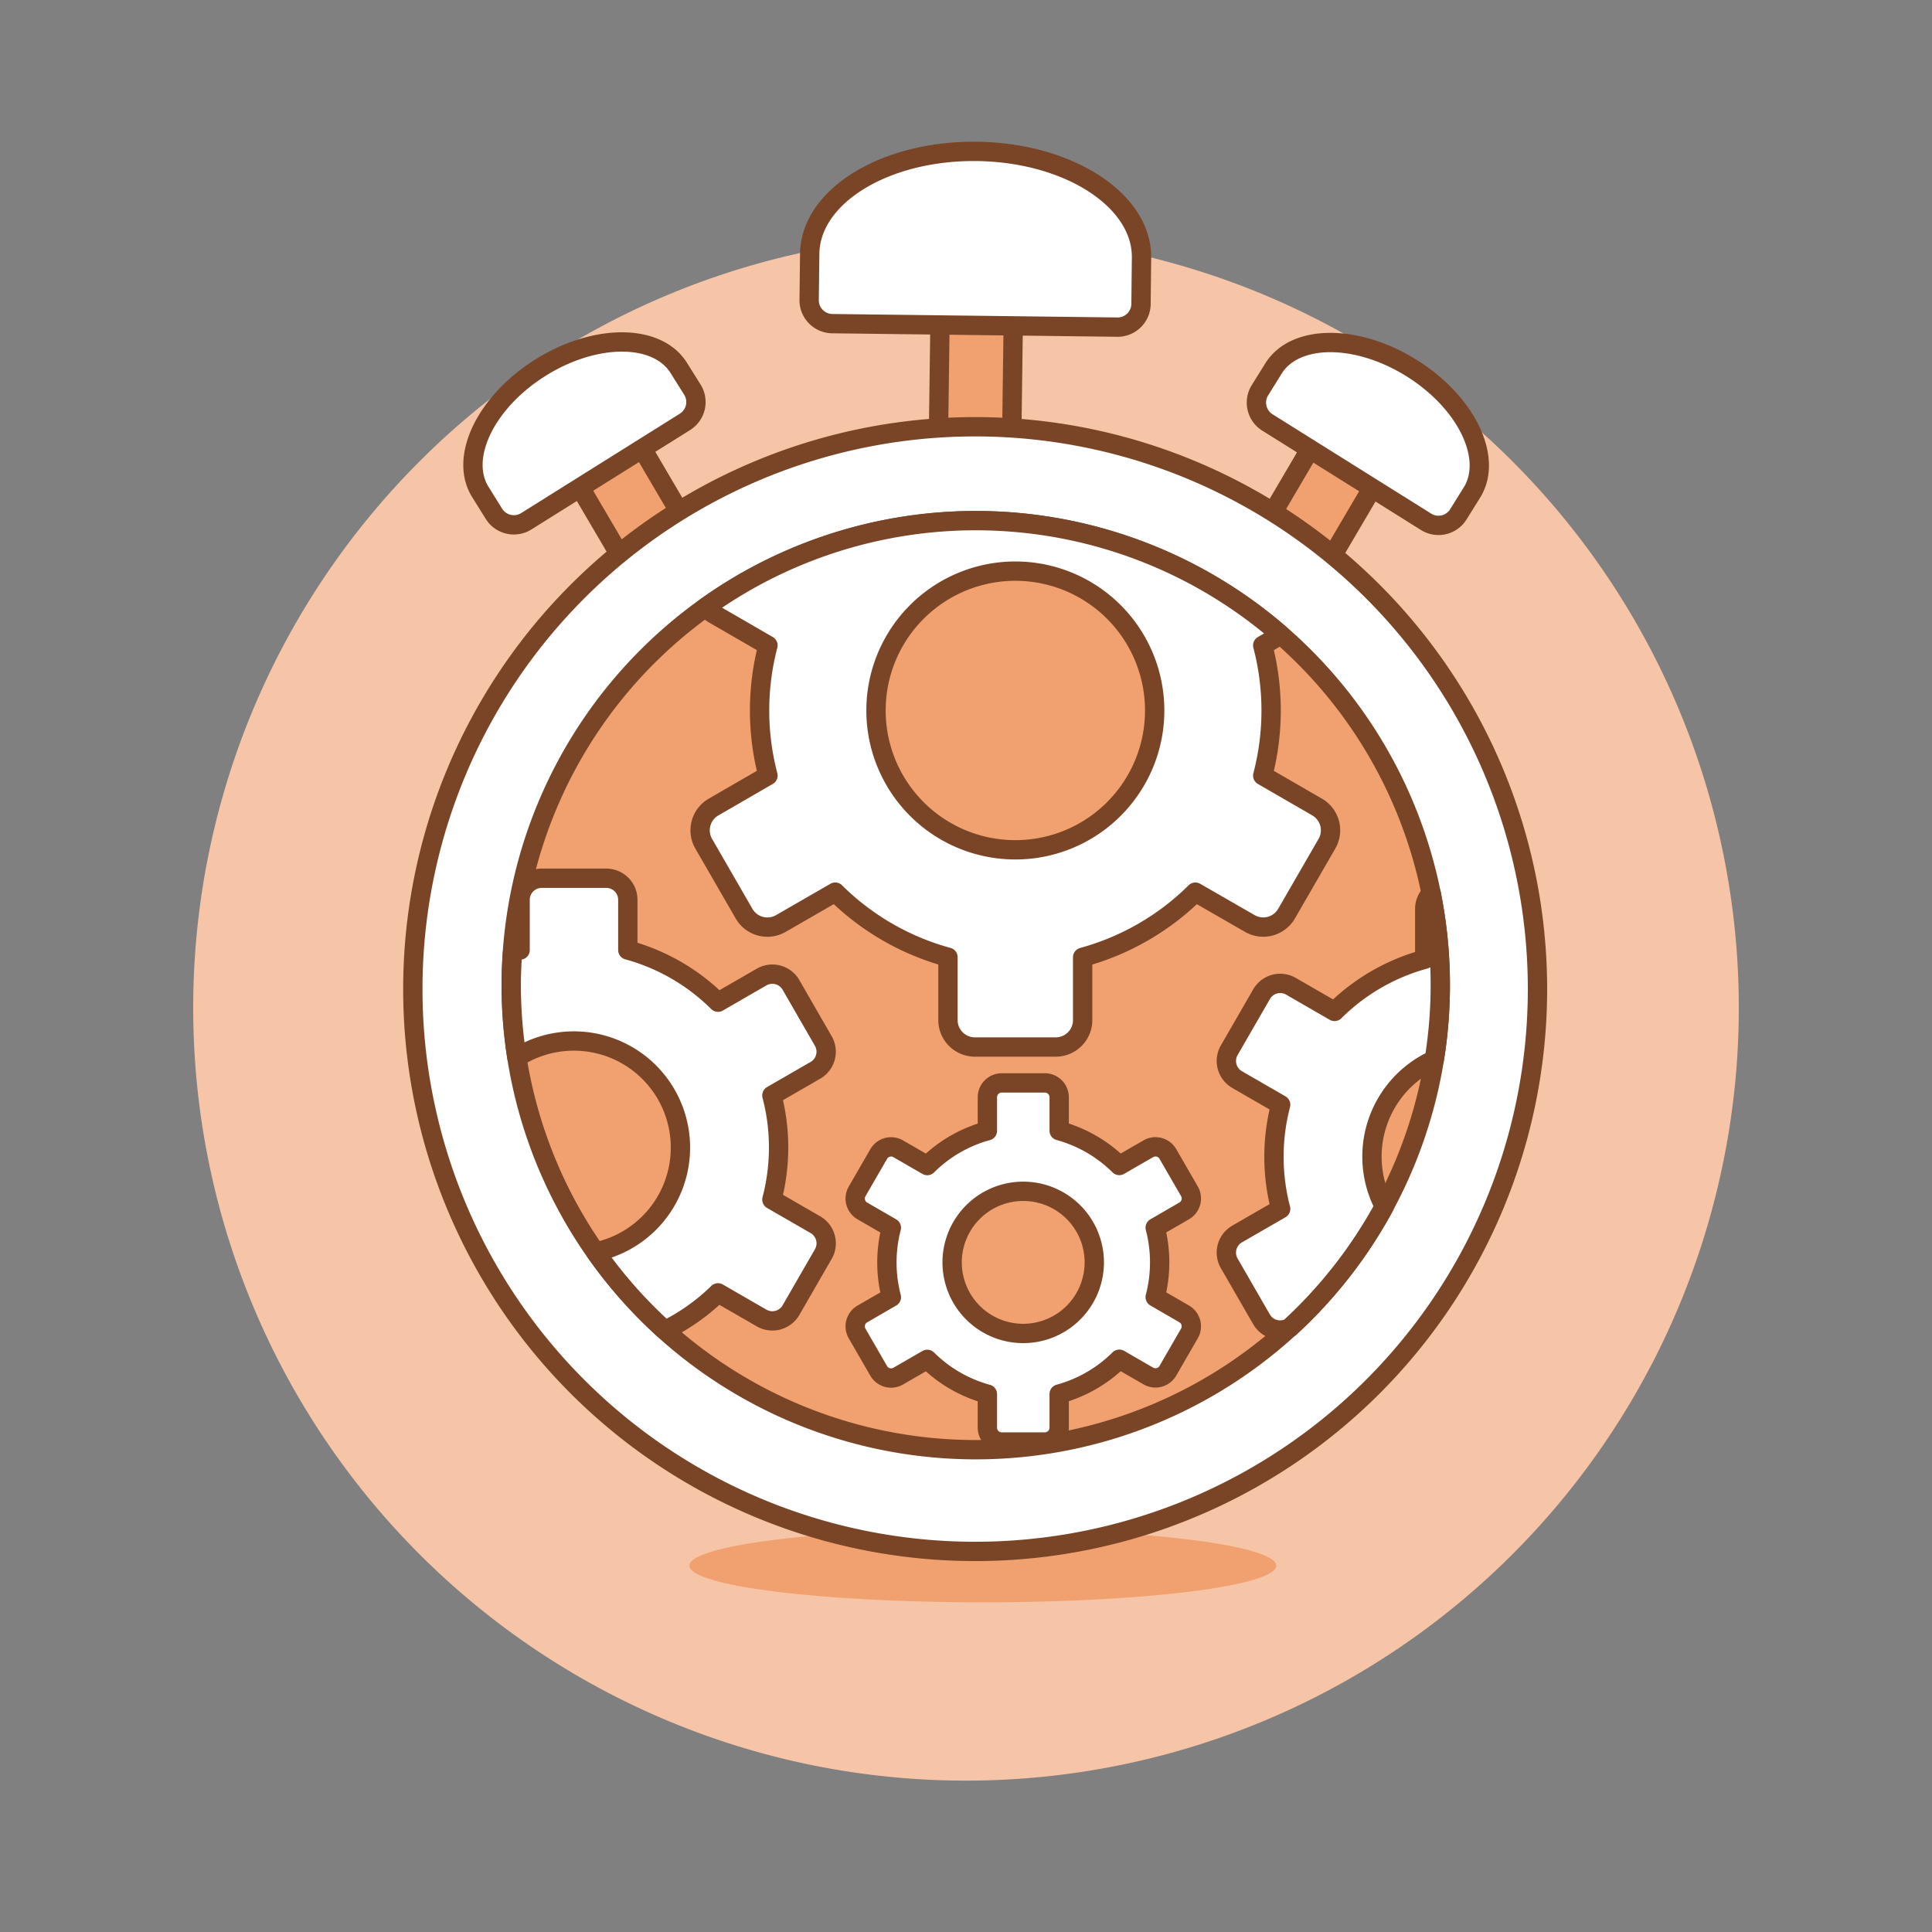
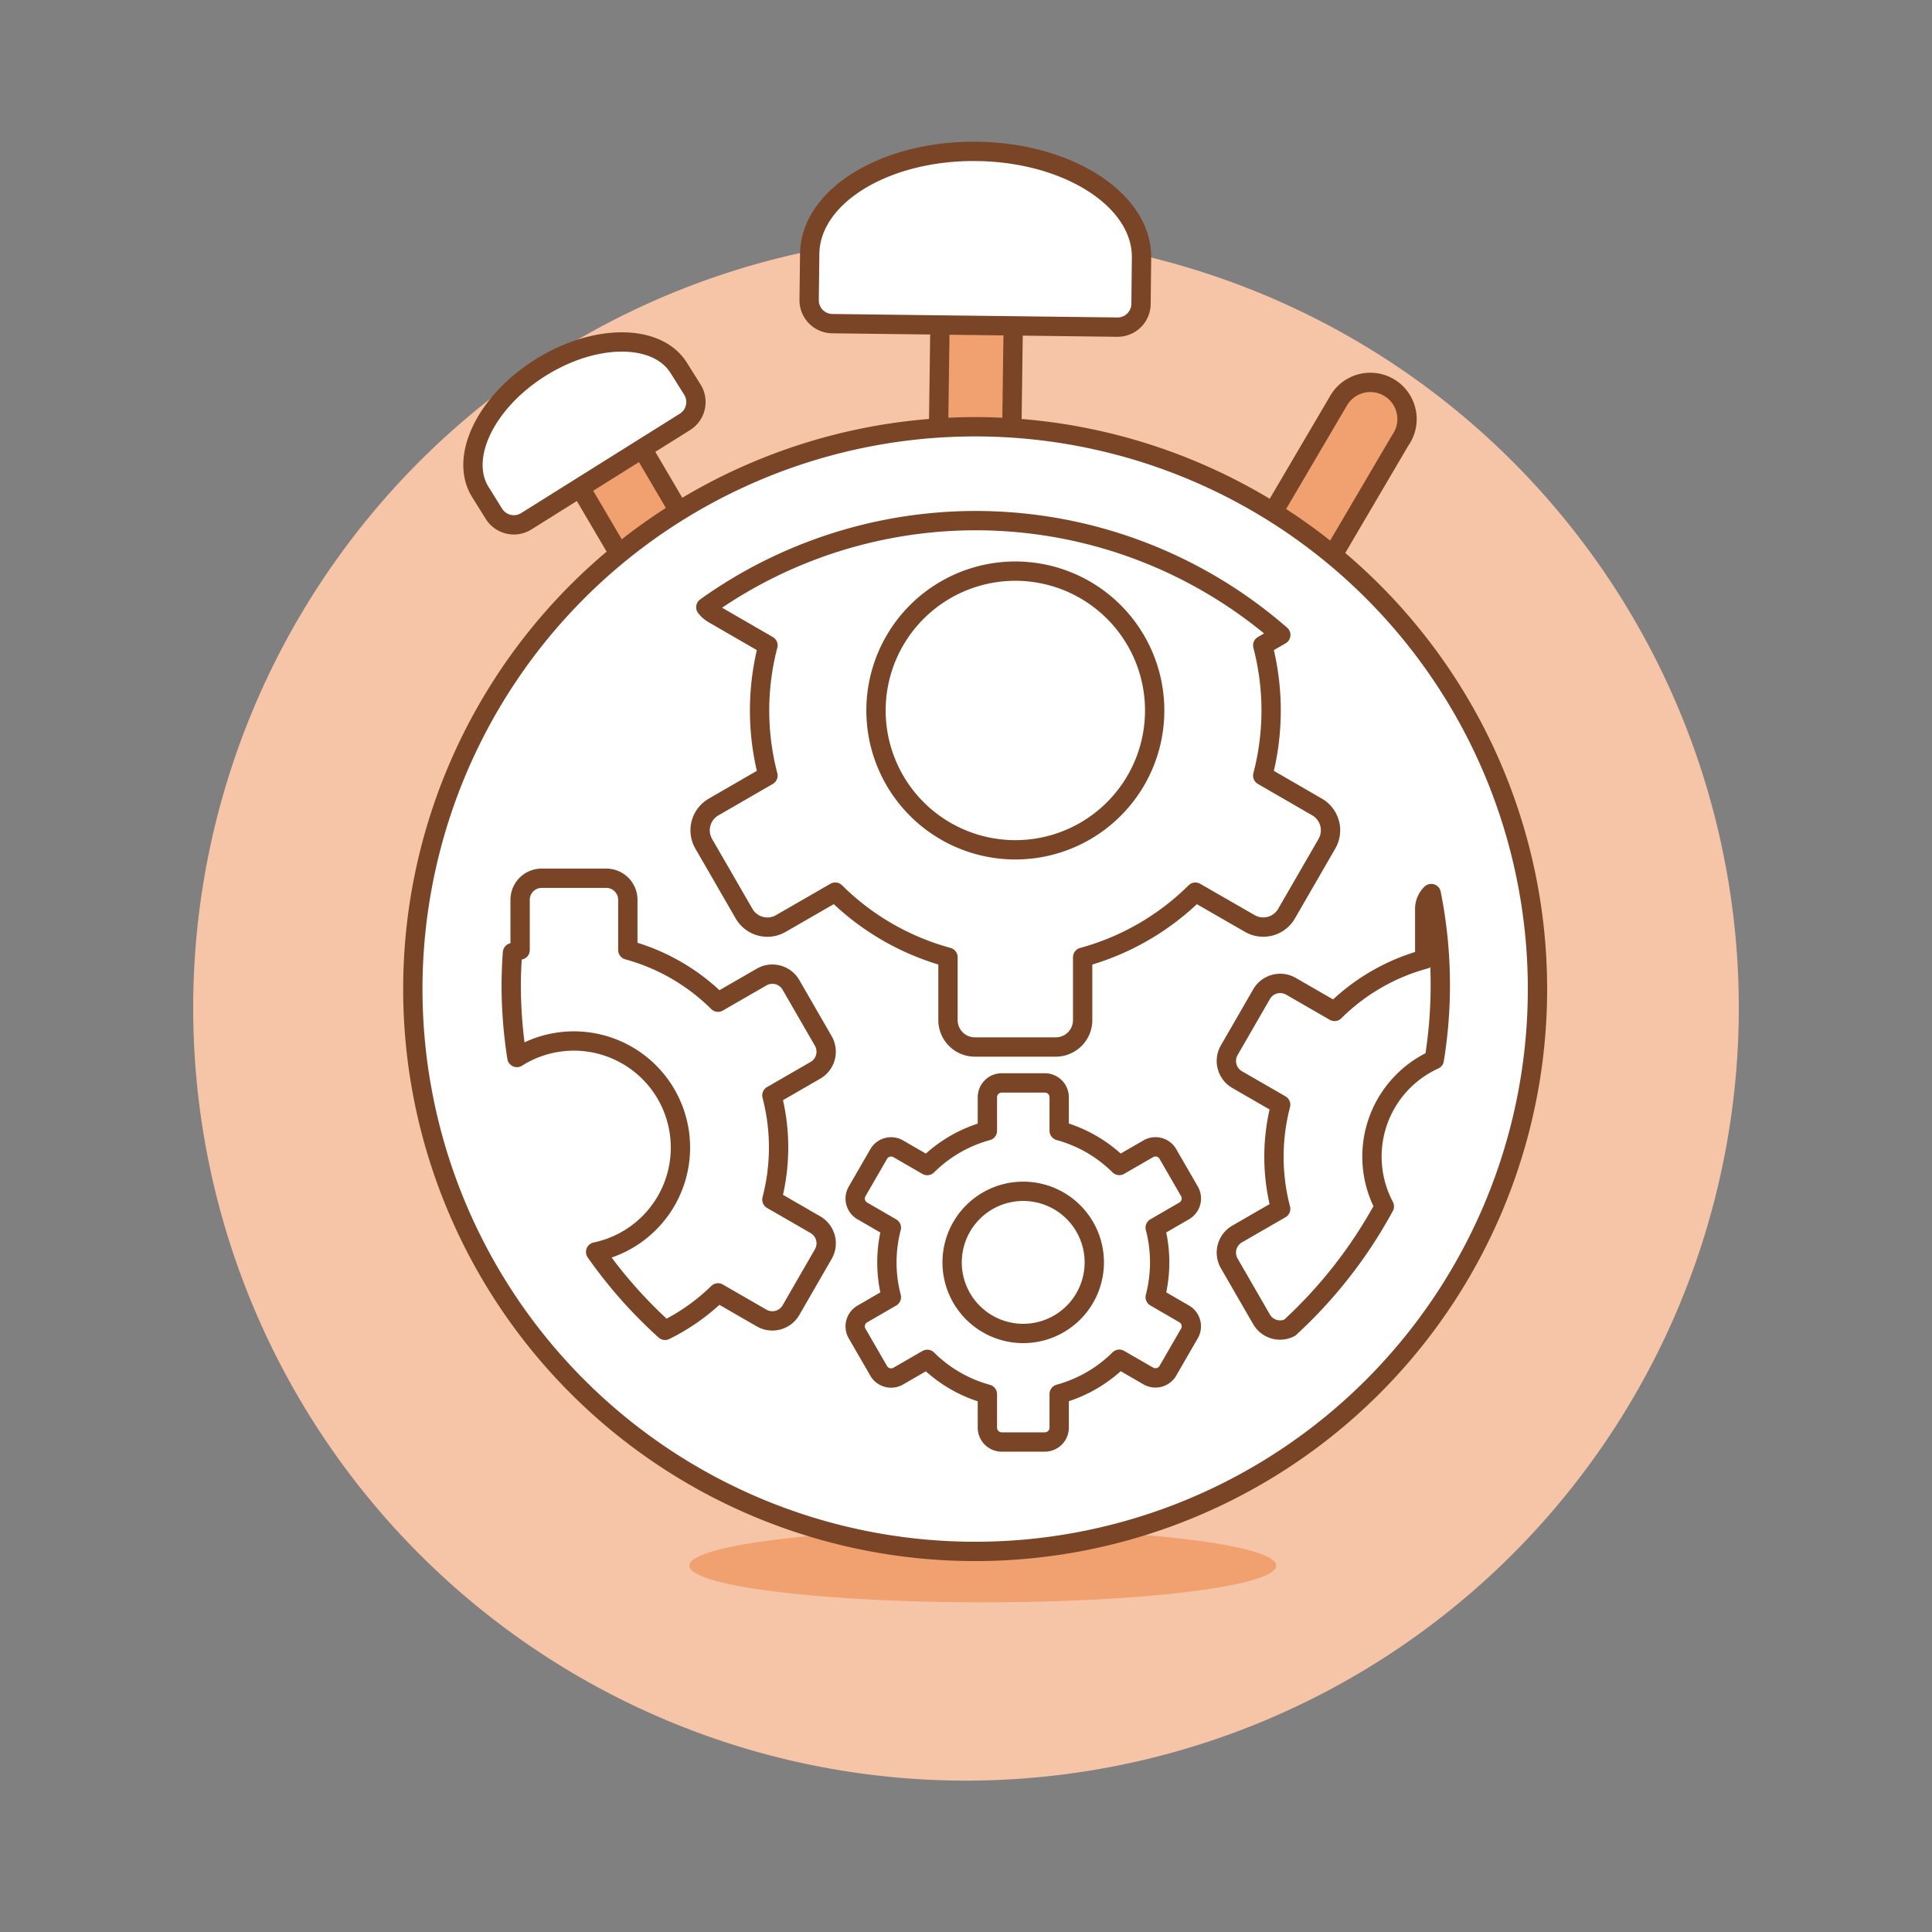
<svg xmlns="http://www.w3.org/2000/svg" viewBox="0 0 100 100" height="400" width="400">
  <rect x="0" y="0" width="100" height="100" fill="#808080" stroke="none" />
  <path d="M10.000 52.165 A40.000 40.000 0 1 0 90.000 52.165 A40.000 40.000 0 1 0 10.000 52.165 Z" fill="#f6c5a7" />
  <path d="M35.683 81.038 A15.186 1.898 0 1 0 66.055 81.038 A15.186 1.898 0 1 0 35.683 81.038 Z" fill="#f1a06f" />
  <path d="M51.318,30.966a1.9,1.9,0,0,1-2.832-1.759l.2-14.94a1.9,1.9,0,1,1,3.79.216l-.2,14.94A1.9,1.9,0,0,1,51.318,30.966Z" fill="#f1a06f" stroke="#794526" stroke-linecap="round" stroke-linejoin="round" />
  <path d="M59.085,13.342c.037-2.983-3.778-5.448-8.521-5.506s-8.618,2.313-8.654,5.3l-.029,2.388a1.212,1.212,0,0,0,1.2,1.228l14.751.18a1.212,1.212,0,0,0,1.227-1.2Z" fill="#ffffff" stroke="#794526" stroke-linecap="round" stroke-linejoin="round" />
  <path d="M37.739,36.511a1.9,1.9,0,0,0,1.591-2.929L31.76,20.7a1.9,1.9,0,1,0-3.186,2.062l7.57,12.882A1.9,1.9,0,0,0,37.739,36.511Z" fill="#f1a06f" stroke="#794526" stroke-linecap="round" stroke-linejoin="round" />
  <path d="M24.866,25.471c-1.116-1.783.276-4.667,3.111-6.443s6.039-1.769,7.155.014l.705,1.124a1.212,1.212,0,0,1-.385,1.671l-8.21,5.143A1.214,1.214,0,0,1,25.57,26.6Z" fill="#ffffff" stroke="#794526" stroke-linecap="round" stroke-linejoin="round" />
  <path d="M63.31,36.542a1.9,1.9,0,0,1-1.59-2.93L69.289,20.73a1.9,1.9,0,1,1,3.187,2.063l-7.57,12.882A1.9,1.9,0,0,1,63.31,36.542Z" fill="#f1a06f" stroke="#794526" stroke-linecap="round" stroke-linejoin="round" />
-   <path d="M76.183,25.5c1.117-1.783-.276-4.668-3.111-6.443s-6.038-1.77-7.155.013l-.7,1.125a1.211,1.211,0,0,0,.384,1.671l8.211,5.142a1.211,1.211,0,0,0,1.671-.384Z" fill="#ffffff" stroke="#794526" stroke-linecap="round" stroke-linejoin="round" />
  <path d="M21.368 51.195 A29.106 29.106 0 1 0 79.580 51.195 A29.106 29.106 0 1 0 21.368 51.195 Z" fill="#ffffff" stroke="#794526" stroke-linecap="round" stroke-linejoin="round" />
-   <path d="M26.461 50.992 A24.044 24.044 0 1 0 74.549 50.992 A24.044 24.044 0 1 0 26.461 50.992 Z" fill="#f1a06f" stroke="#794526" stroke-linecap="round" stroke-linejoin="round" />
  <path d="M68.175,41.772l-2.816-1.628a13.3,13.3,0,0,0,0-6.739l.934-.54A24.019,24.019,0,0,0,36.534,31.43a1.369,1.369,0,0,0,.4.347l2.815,1.628a13.327,13.327,0,0,0,0,6.739l-2.815,1.628a1.391,1.391,0,0,0-.51,1.9l2.09,3.621a1.393,1.393,0,0,0,1.9.509l2.818-1.625a13.206,13.206,0,0,0,5.835,3.369V52.8a1.393,1.393,0,0,0,1.393,1.393h4.181A1.393,1.393,0,0,0,56.038,52.8V49.548a13.211,13.211,0,0,0,5.835-3.369L64.691,47.8a1.392,1.392,0,0,0,1.9-.509l2.091-3.621A1.392,1.392,0,0,0,68.175,41.772ZM52.554,43.986a7.212,7.212,0,1,1,7.212-7.211A7.211,7.211,0,0,1,52.554,43.986Z" fill="#ffffff" stroke="#794526" stroke-linecap="round" stroke-linejoin="round" />
  <path d="M42.613,53.88l-1.672-2.9a1.112,1.112,0,0,0-1.523-.407l-2.254,1.3a10.566,10.566,0,0,0-4.668-2.7v-2.6a1.115,1.115,0,0,0-1.115-1.115H28.036a1.115,1.115,0,0,0-1.115,1.115v2.6c-.135.037-.262.094-.395.136-.038.554-.065,1.111-.065,1.675a24.179,24.179,0,0,0,.294,3.752A5.517,5.517,0,1,1,30.83,64.8a24.209,24.209,0,0,0,3.592,4.058,10.633,10.633,0,0,0,2.742-1.939l2.254,1.3a1.114,1.114,0,0,0,1.523-.407l1.672-2.9a1.113,1.113,0,0,0-.407-1.522l-2.253-1.3a10.643,10.643,0,0,0,0-5.391l2.253-1.3A1.113,1.113,0,0,0,42.613,53.88Z" fill="#ffffff" stroke="#794526" stroke-linecap="round" stroke-linejoin="round" />
  <path d="M71.653,62.442a5.51,5.51,0,0,1,2.584-7.591,24.062,24.062,0,0,0-.157-8.6,1.107,1.107,0,0,0-.336.8v2.6a10.555,10.555,0,0,0-4.668,2.7l-2.254-1.3a1.112,1.112,0,0,0-1.523.407l-1.673,2.9a1.114,1.114,0,0,0,.408,1.522l2.253,1.3a10.643,10.643,0,0,0,0,5.391l-2.253,1.3a1.113,1.113,0,0,0-.408,1.522l1.673,2.9a1.105,1.105,0,0,0,1.455.43A24.142,24.142,0,0,0,71.653,62.442Z" fill="#ffffff" stroke="#794526" stroke-linecap="round" stroke-linejoin="round" />
  <path d="M61.293,68.007l-1.5-.869a7.105,7.105,0,0,0,0-3.594l1.5-.868a.742.742,0,0,0,.272-1.014L60.45,59.731a.741.741,0,0,0-1.015-.271l-1.5.866a7.051,7.051,0,0,0-3.112-1.8V56.794a.743.743,0,0,0-.743-.743h-2.23a.743.743,0,0,0-.743.743v1.735a7.04,7.04,0,0,0-3.112,1.8l-1.5-.866a.74.74,0,0,0-1.015.271l-1.115,1.931a.74.74,0,0,0,.272,1.014l1.5.868a7.105,7.105,0,0,0,0,3.594l-1.5.869a.74.74,0,0,0-.272,1.014l1.115,1.931a.741.741,0,0,0,1.015.271l1.5-.866a7.04,7.04,0,0,0,3.112,1.8v1.734a.743.743,0,0,0,.743.744h2.23a.744.744,0,0,0,.743-.744V72.154a7.051,7.051,0,0,0,3.112-1.8l1.5.866a.742.742,0,0,0,1.015-.271l1.115-1.931A.742.742,0,0,0,61.293,68.007ZM52.962,69.02a3.679,3.679,0,1,1,3.678-3.679A3.679,3.679,0,0,1,52.962,69.02Z" fill="#ffffff" stroke="#794526" stroke-linecap="round" stroke-linejoin="round" />
</svg>